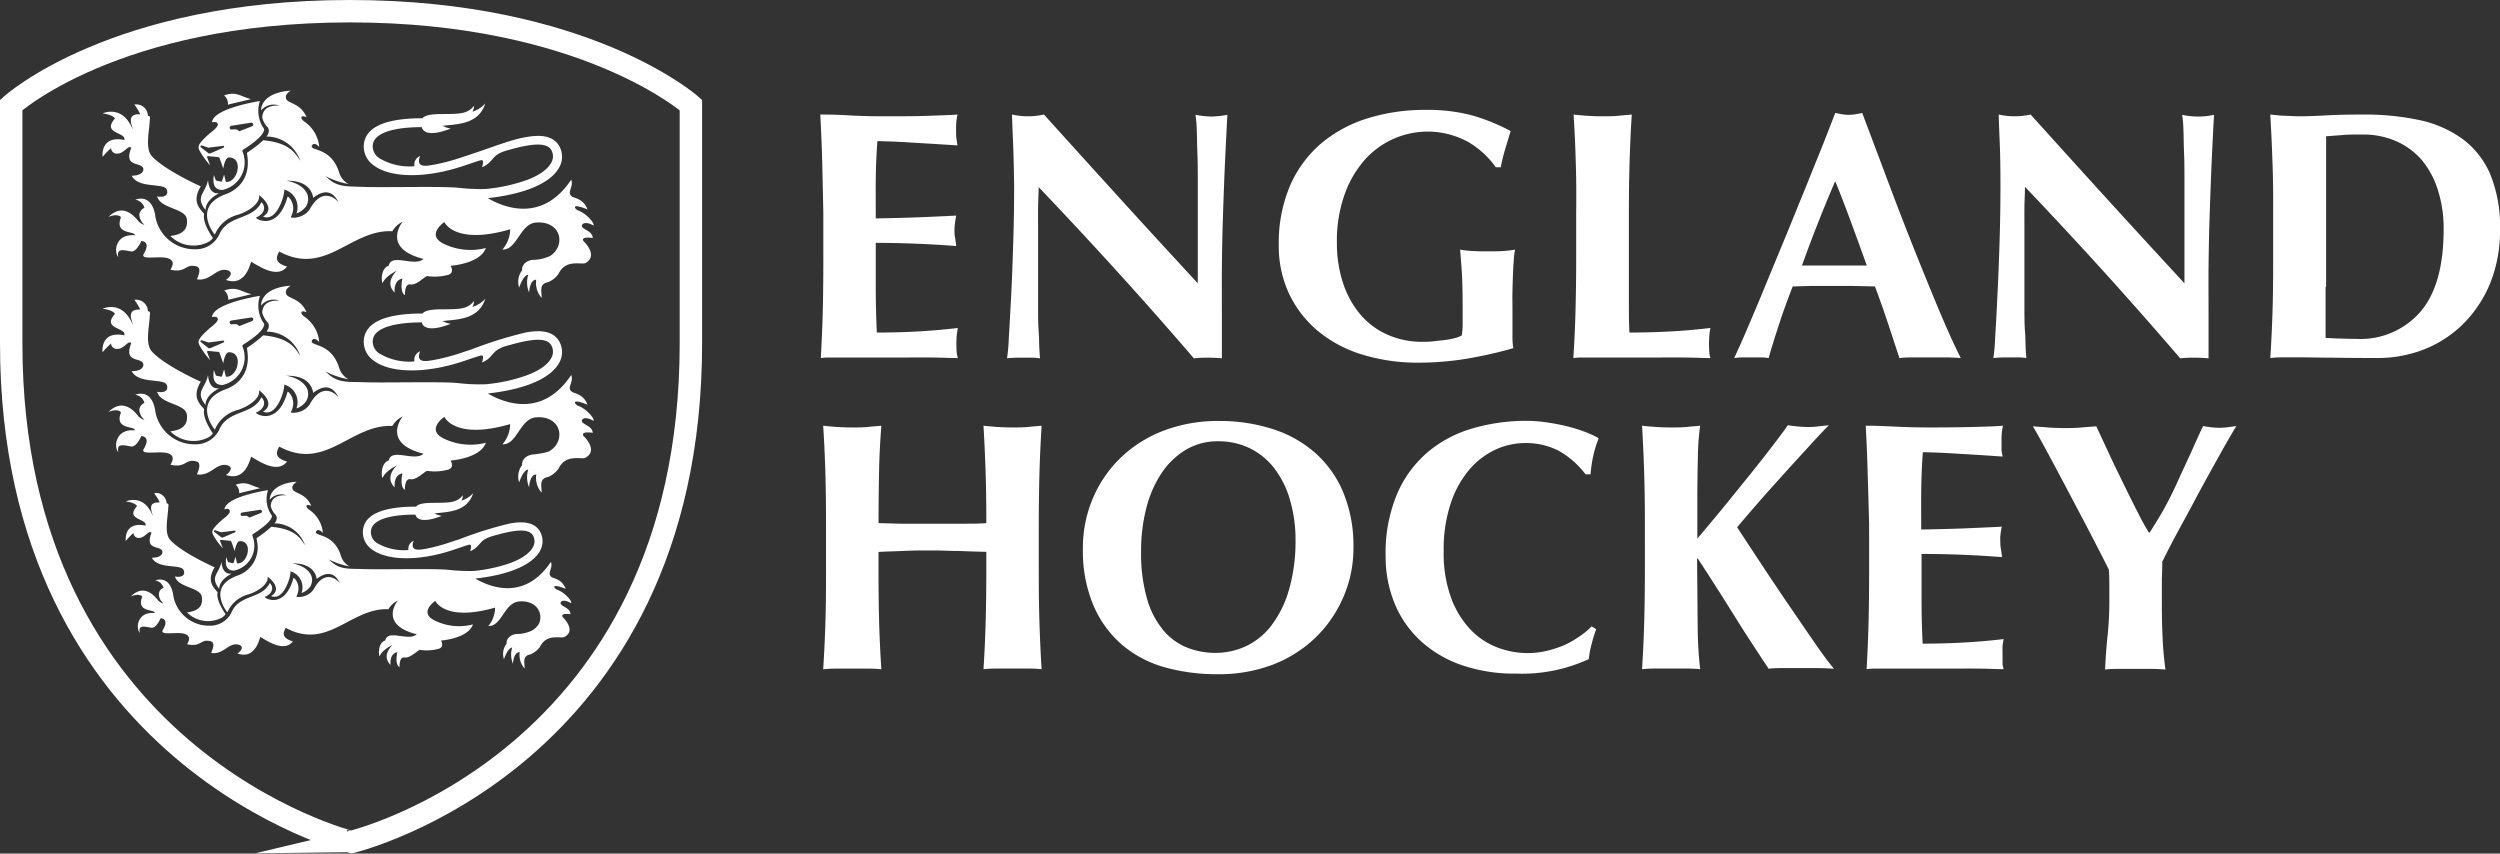
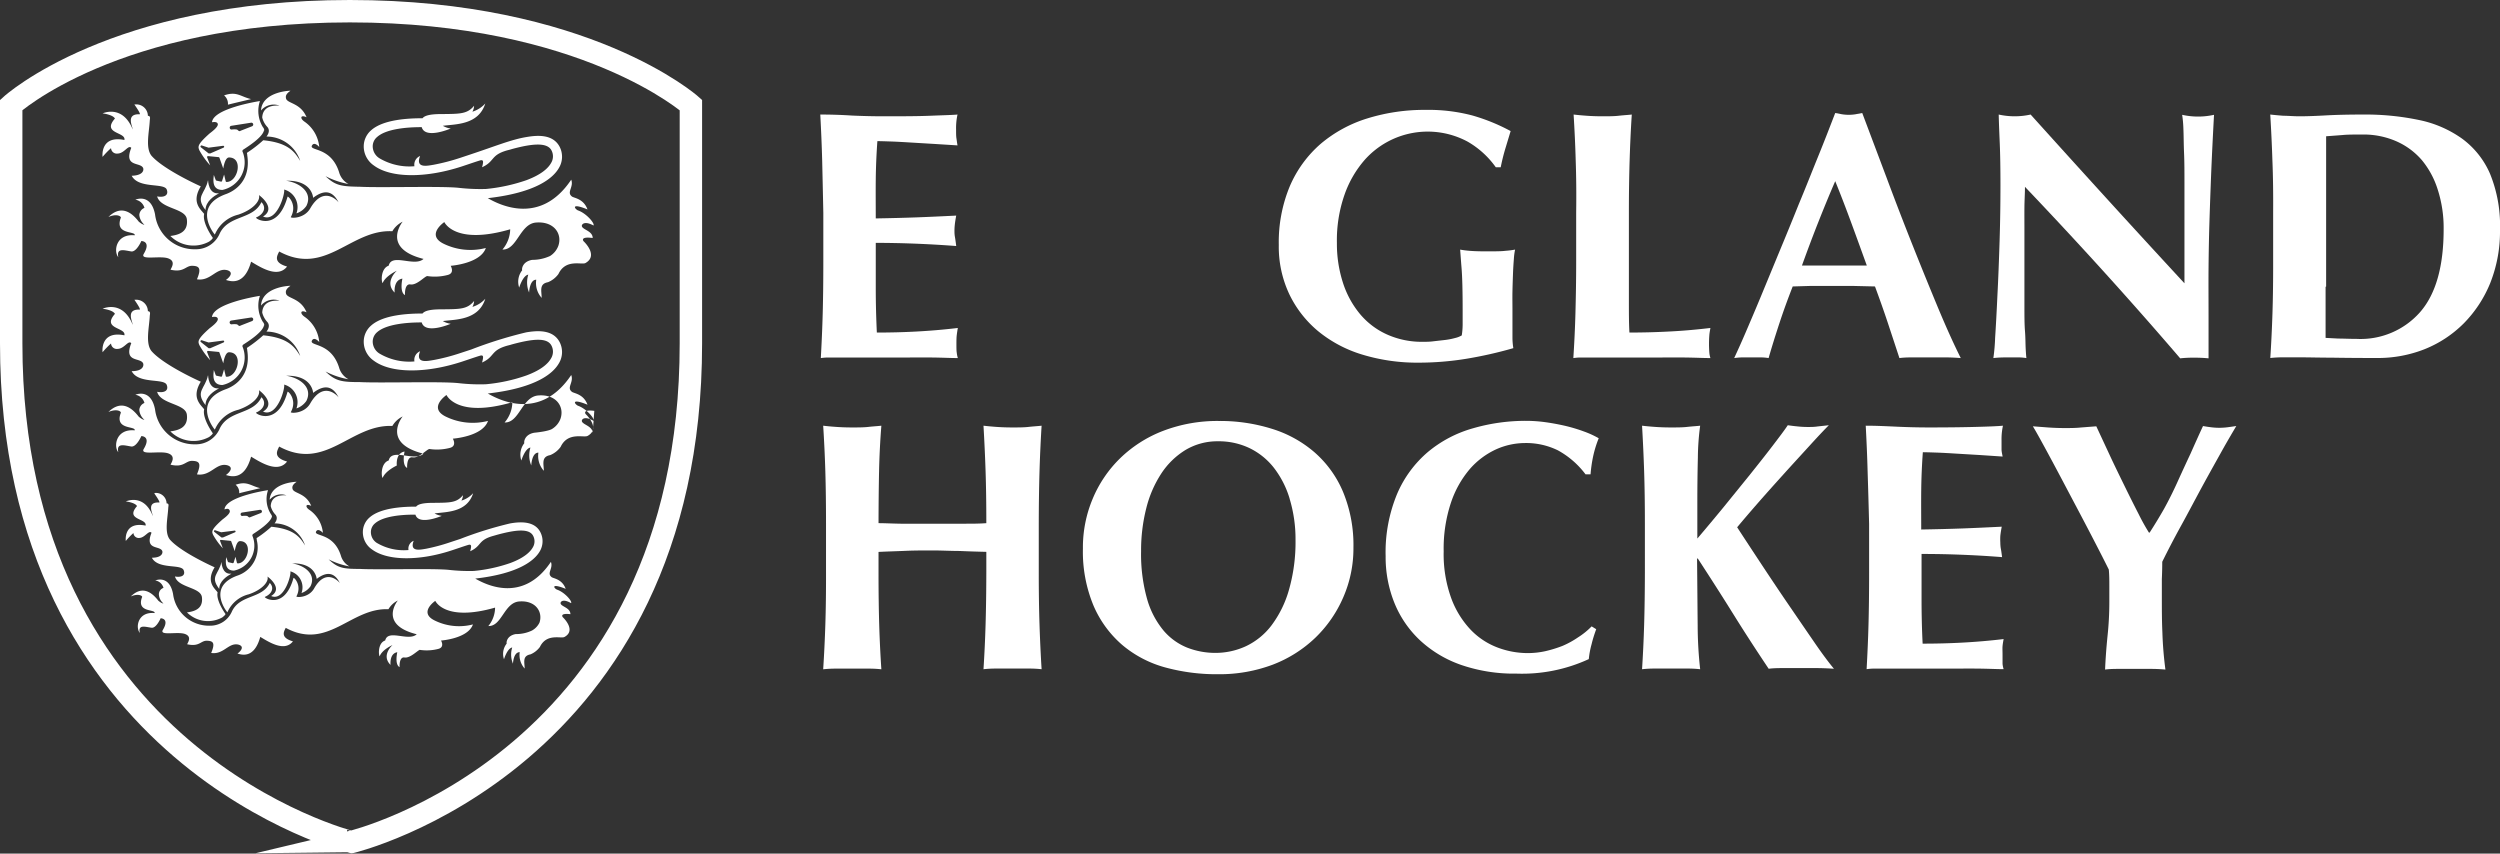
<svg xmlns="http://www.w3.org/2000/svg" viewBox="0 0 370.39 126.47">
  <rect x="0" y="0" width="370.39" height="126.47" fill="#333333" stroke="none" />
  <defs>
    <style>.cls-1{isolation:isolate;}.cls-2{fill:#fff;}.cls-3,.cls-4{fill:none;}.cls-3{stroke:#fff;stroke-miterlimit:24;stroke-width:3.32px;}.cls-4{mix-blend-mode:multiply;}</style>
  </defs>
  <g class="cls-1">
    <g id="Layer_1" data-name="Layer 1">
      <path class="cls-2" d="M243,375.35c-.06-2.26-.16-4.53-.28-6.8q2.37,0,4.68.15c1.54.07,3.1.11,4.67.11,2.59,0,4.9,0,6.91-.08s3.37-.11,4.07-.18a9.34,9.34,0,0,0-.21,2.2c0,.56,0,1,.05,1.31s.09.67.16,1.06l-3.34-.21-3.51-.21c-1.14-.07-2.17-.13-3.08-.16s-1.56-.05-1.94-.05c-.14,1.92-.22,3.83-.24,5.72s0,3.8,0,5.73q3.41-.06,6.17-.16c1.84-.07,3.75-.16,5.75-.26-.11.59-.18,1.05-.21,1.36a8.07,8.07,0,0,0-.05,1,4.4,4.4,0,0,0,.08.87c.05.29.11.72.18,1.28q-6-.46-11.92-.47,0,1.68,0,3.36t0,3.36c0,2.28.06,4.47.16,6.57,2,0,4-.05,6-.16s4-.28,6-.52c-.07.38-.12.73-.16,1.05s-.05.75-.05,1.31,0,1,.05,1.31a4.2,4.2,0,0,0,.16.79c-1,0-2.11-.06-3.49-.08s-3.29,0-5.7,0h-8.33c-.79,0-1.38,0-1.78,0s-.75.05-1,.08c.12-2.17.22-4.38.28-6.64s.09-4.84.09-7.75V383.1Q243.08,378.74,243,375.35Z" transform="translate(-121.19 -351.58)" />
-       <path class="cls-2" d="M271.29,372.91c-.07-1.65-.13-3.1-.16-4.36a10.89,10.89,0,0,0,4.73,0q5.72,6.34,11.32,12.5t11.47,12.5v-9.67c0-1.71,0-3.4,0-5.07s0-3.19-.06-4.59-.05-2.61-.1-3.63a19.39,19.39,0,0,0-.18-2,14.43,14.43,0,0,0,2.36.26,14.66,14.66,0,0,0,2.36-.26q-.25,4.77-.42,8.64c-.1,2.57-.19,5-.26,7.27s-.11,4.53-.13,6.75,0,4.6,0,7.12v6.3c-.7-.07-1.42-.1-2.15-.1a17.79,17.79,0,0,0-2,.1q-10.82-12.6-23-25.37c0,1-.07,2-.08,3.05s0,2.05,0,3.1v6.09c0,2.1,0,3.89,0,5.36s0,2.71.08,3.73.07,1.84.1,2.49.07,1.17.11,1.55a7.64,7.64,0,0,0-1.26-.1h-1.21c-.81,0-1.61,0-2.42.1a27.9,27.9,0,0,0,.26-3c.11-1.72.22-3.81.35-6.28s.22-5.15.31-8,.13-5.66.13-8.32Q271.39,375.37,271.29,372.91Z" transform="translate(-121.19 -351.58)" />
      <path class="cls-2" d="M338.62,372.56a12.5,12.5,0,0,0-15.2,2.66,15.7,15.7,0,0,0-3,5.12,20.47,20.47,0,0,0-1.16,7.22,18.8,18.8,0,0,0,.87,5.83,13.85,13.85,0,0,0,2.5,4.65,11.19,11.19,0,0,0,4,3.07,12.57,12.57,0,0,0,5.41,1.11c.45,0,1,0,1.55-.08l1.68-.19a10.09,10.09,0,0,0,1.49-.29,3.44,3.44,0,0,0,1-.39,10.79,10.79,0,0,0,.13-1.58q0-.94,0-2.1c0-2.83-.05-4.93-.16-6.27s-.17-2.27-.21-2.76a13.32,13.32,0,0,0,1.4.18c.57.05,1.4.08,2.49.08,1.26,0,2.2,0,2.81-.08a13.25,13.25,0,0,0,1.44-.18,9.22,9.22,0,0,0-.18,1.36c-.05.63-.1,1.36-.13,2.18s-.06,1.7-.08,2.63,0,1.81,0,2.65v1.74c0,.87,0,1.69,0,2.44a9.65,9.65,0,0,0,.13,1.6,60.63,60.63,0,0,1-7,1.58,44.07,44.07,0,0,1-7,.57,27.9,27.9,0,0,1-8.33-1.18,18.94,18.94,0,0,1-6.56-3.46,16.22,16.22,0,0,1-4.31-5.52,16.5,16.5,0,0,1-1.55-7.27,21.58,21.58,0,0,1,1.65-8.75,17.35,17.35,0,0,1,4.57-6.25,19.66,19.66,0,0,1,6.91-3.76,28.47,28.47,0,0,1,8.62-1.26,25.49,25.49,0,0,1,6.9.82A28.09,28.09,0,0,1,345,371l-.81,2.68c-.26.88-.48,1.77-.66,2.68h-.73A13.14,13.14,0,0,0,338.62,372.56Z" transform="translate(-121.19 -351.58)" />
      <path class="cls-2" d="M354.64,375.35c-.06-2.26-.17-4.53-.31-6.8.6.07,1.24.13,1.94.18s1.49.08,2.37.08,1.66,0,2.36-.08,1.35-.11,1.95-.18c-.15,2.27-.25,4.54-.32,6.8s-.11,4.84-.11,7.75v7.14c0,2,0,3.92,0,5.78s0,3.46.08,4.83q3,0,6-.16c2-.1,4-.28,6-.52-.07.38-.13.73-.16,1.05a17.19,17.19,0,0,0,0,2.62,3.53,3.53,0,0,0,.16.79c-1,0-2.11-.06-3.49-.08s-3.29,0-5.7,0h-8.33c-.79,0-1.38,0-1.79,0s-.74.05-1,.08c.14-2.17.25-4.38.31-6.64s.11-4.84.11-7.75V383.1C354.75,380.19,354.72,377.61,354.64,375.35Z" transform="translate(-121.19 -351.58)" />
      <path class="cls-2" d="M411.69,404.63c-.84-.07-1.64-.1-2.39-.1h-4.47c-.75,0-1.49,0-2.23.1-.56-1.71-1.14-3.47-1.73-5.25s-1.23-3.57-1.89-5.36l-3.36-.08c-1.12,0-2.24,0-3.37,0-.91,0-1.82,0-2.73,0l-2.73.08c-.7,1.79-1.35,3.57-1.94,5.36s-1.14,3.54-1.63,5.25a7.46,7.46,0,0,0-1.23-.1h-2.5a9.71,9.71,0,0,0-1.37.1c.42-.91,1-2.17,1.69-3.78s1.47-3.43,2.31-5.46l2.7-6.54q1.46-3.5,2.89-7.07c1-2.38,1.91-4.72,2.84-7s1.77-4.46,2.54-6.46l1,.19a6.29,6.29,0,0,0,2,0l1-.19,3.6,9.56q1.9,5.1,3.85,10t3.79,9.32Q410.16,401.58,411.69,404.63Zm-18.6-26.21c-.91,2.1-1.76,4.18-2.57,6.23s-1.59,4.14-2.36,6.27h9.61c-.77-2.13-1.53-4.23-2.28-6.27S393.94,380.52,393.09,378.42Z" transform="translate(-121.19 -351.58)" />
      <path class="cls-2" d="M417.47,372.91c-.07-1.65-.13-3.1-.16-4.36a10.89,10.89,0,0,0,4.73,0q5.71,6.34,11.32,12.5t11.47,12.5v-9.67c0-1.71,0-3.4,0-5.07s0-3.19-.06-4.59-.05-2.61-.1-3.63a16.92,16.92,0,0,0-.18-2,10.84,10.84,0,0,0,4.72,0q-.26,4.77-.42,8.64c-.1,2.57-.19,5-.26,7.27s-.11,4.53-.13,6.75,0,4.6,0,7.12v6.3c-.7-.07-1.42-.1-2.15-.1a17.9,17.9,0,0,0-2.05.1Q433.34,392,421.2,379.26c0,1-.07,2-.08,3.05s0,2.05,0,3.1v6.09c0,2.1,0,3.89,0,5.36s0,2.71.08,3.73.07,1.84.1,2.49.07,1.17.11,1.55a7.64,7.64,0,0,0-1.26-.1h-1.21c-.81,0-1.61,0-2.42.1a27.9,27.9,0,0,0,.26-3q.17-2.58.34-6.28c.13-2.47.23-5.15.32-8s.13-5.66.13-8.32Q417.57,375.37,417.47,372.91Z" transform="translate(-121.19 -351.58)" />
      <path class="cls-2" d="M457.86,375.35q-.11-3.39-.32-6.8.9.1,1.95.18c.7,0,1.49.08,2.36.08,1.16,0,2.45-.05,3.89-.13s3.31-.13,5.62-.13a38.56,38.56,0,0,1,8.22.81,16.74,16.74,0,0,1,6.38,2.76,12.7,12.7,0,0,1,4.15,5.22,20.32,20.32,0,0,1,1.47,8.28,20.67,20.67,0,0,1-1.44,7.88,18.29,18.29,0,0,1-3.94,6,17.22,17.22,0,0,1-5.78,3.81,18.83,18.83,0,0,1-7,1.31q-3.95,0-6.73-.05c-1.85,0-3.46-.05-4.83-.05h-2.36a16.93,16.93,0,0,0-1.95.1q.21-3.25.32-6.64t.1-7.75V383.1Q458,378.74,457.86,375.35Zm7.88,18.72v3.16c0,1,0,1.94,0,2.78s0,1.38,0,1.63l1.89.1c.74,0,1.65.05,2.73.05a11.75,11.75,0,0,0,9.41-4q3.46-4,3.46-12.24a18.47,18.47,0,0,0-.86-5.83A12.85,12.85,0,0,0,480,375.3a10.64,10.64,0,0,0-3.78-2.79,12.1,12.1,0,0,0-4.94-1c-1.26,0-2.28,0-3.07.08l-2.39.18c0,.25,0,.79,0,1.63s0,1.79,0,2.84v17.8Z" transform="translate(-121.19 -351.58)" />
      <path class="cls-2" d="M263.35,433.21c-1.33,0-2.66-.08-4-.08s-2.66,0-4,.06-2.66.09-4,.16v3q0,4.37.1,7.75t.32,6.64a16.75,16.75,0,0,0-1.94-.1h-4.73a16.93,16.93,0,0,0-1.95.1q.21-3.25.32-6.64t.1-7.75V429.2q0-4.36-.1-7.75t-.32-6.8q.9.11,1.95.18c.7.05,1.49.08,2.36.08s1.66,0,2.37-.08,1.34-.11,1.94-.18q-.27,3.41-.34,6.75t-.08,7.69c.91,0,2,.06,3.28.08s2.86,0,4.76,0,3.43,0,4.62,0,2.29,0,3.31-.08q0-4.36-.11-7.69t-.31-6.75c.59.07,1.24.13,1.94.18s1.49.08,2.36.08,1.67,0,2.37-.08,1.35-.11,1.94-.18q-.21,3.41-.31,6.8t-.11,7.75v7.14q0,4.37.11,7.75t.31,6.64a16.63,16.63,0,0,0-1.94-.1h-4.73a16.63,16.63,0,0,0-1.94.1q.21-3.25.31-6.64t.11-7.75v-3C266,433.31,264.69,433.27,263.35,433.21Z" transform="translate(-121.19 -351.58)" />
      <path class="cls-2" d="M283.08,425.47a18.13,18.13,0,0,1,4.07-6,18.78,18.78,0,0,1,6.35-4.05,22.5,22.5,0,0,1,8.3-1.47,25.64,25.64,0,0,1,7.83,1.16,17.56,17.56,0,0,1,6.3,3.47,16,16,0,0,1,4.23,5.85,20.58,20.58,0,0,1,1.55,8.27,18.11,18.11,0,0,1-1.5,7.36,18.51,18.51,0,0,1-4.14,6,18.85,18.85,0,0,1-6.33,4,22.46,22.46,0,0,1-8.09,1.41,28.83,28.83,0,0,1-7.8-1,16.66,16.66,0,0,1-6.36-3.31,16,16,0,0,1-4.28-5.83,20.77,20.77,0,0,1-1.58-8.48A18.58,18.58,0,0,1,283.08,425.47Zm29.18,0a14,14,0,0,0-2.34-4.59,10.25,10.25,0,0,0-3.63-2.92,10.55,10.55,0,0,0-4.64-1,9.18,9.18,0,0,0-4.81,1.28,11.43,11.43,0,0,0-3.6,3.5,16.77,16.77,0,0,0-2.23,5.17,25.3,25.3,0,0,0-.76,6.33,24.45,24.45,0,0,0,.89,7.09,12.74,12.74,0,0,0,2.42,4.65,9,9,0,0,0,3.52,2.55,11.43,11.43,0,0,0,4.2.78,10.74,10.74,0,0,0,4.52-1,10.25,10.25,0,0,0,3.75-3.05,16,16,0,0,0,2.58-5.2,25.72,25.72,0,0,0,1-7.46A20.68,20.68,0,0,0,312.26,425.49Z" transform="translate(-121.19 -351.58)" />
      <path class="cls-2" d="M357,447a12.84,12.84,0,0,0-.42,2.23,23.6,23.6,0,0,1-10.72,2.15,24.12,24.12,0,0,1-8.17-1.28,17.26,17.26,0,0,1-6.09-3.63,15.61,15.61,0,0,1-3.81-5.54,18.19,18.19,0,0,1-1.31-6.93,22.57,22.57,0,0,1,1.71-9.27,16.81,16.81,0,0,1,4.57-6.2,18.06,18.06,0,0,1,6.64-3.49,28,28,0,0,1,7.93-1.11,21.26,21.26,0,0,1,2.89.21c1,.14,2,.33,2.94.55a23.83,23.83,0,0,1,2.71.82,13.61,13.61,0,0,1,2.18,1,16.18,16.18,0,0,0-.82,2.65,20.42,20.42,0,0,0-.39,2.7h-.74A12.8,12.8,0,0,0,352,418.3a10.68,10.68,0,0,0-4.94-1.08,10.52,10.52,0,0,0-4.23.94,11.58,11.58,0,0,0-3.86,2.89,15,15,0,0,0-2.81,5,21.48,21.48,0,0,0-1.08,7.22,19.14,19.14,0,0,0,1.11,6.91,13.6,13.6,0,0,0,2.86,4.67,10.8,10.8,0,0,0,4,2.66,12.68,12.68,0,0,0,4.49.83,12.19,12.19,0,0,0,2.58-.28,18.13,18.13,0,0,0,2.57-.79A13.21,13.21,0,0,0,355,446a11,11,0,0,0,2-1.62l.68.42C357.41,445.53,357.17,446.28,357,447Z" transform="translate(-121.19 -351.58)" />
      <path class="cls-2" d="M372.71,444.22a59.81,59.81,0,0,0,.37,6.51,16.63,16.63,0,0,0-1.94-.1h-4.73a16.63,16.63,0,0,0-1.94.1q.21-3.25.31-6.64t.11-7.75V429.2q0-4.36-.11-7.75t-.31-6.8c.59.07,1.24.13,1.94.18s1.49.08,2.36.08,1.67,0,2.37-.08,1.35-.11,1.94-.18a37.26,37.26,0,0,0-.34,4.72q-.08,3.15-.08,7v5q1.79-2.1,3.84-4.59l3.94-4.86c1.26-1.58,2.39-3,3.41-4.34s1.75-2.3,2.21-3q.74.11,1.47.18a14.48,14.48,0,0,0,1.47.08c.49,0,1,0,1.49-.08l1.66-.18c-.6.59-1.51,1.55-2.73,2.89s-2.53,2.76-3.92,4.3-2.7,3-4,4.49-2.24,2.6-2.94,3.44q1.68,2.58,3.73,5.68c1.36,2.06,2.72,4.09,4.07,6.06s2.6,3.8,3.75,5.47,2.09,2.91,2.79,3.75c-1-.07-1.93-.1-2.73-.1h-4.65c-.76,0-1.52,0-2.29.1-1.78-2.66-3.54-5.36-5.25-8.11s-3.47-5.49-5.25-8.22h-.11C372.66,438.21,372.68,441.49,372.71,444.22Z" transform="translate(-121.19 -351.58)" />
      <path class="cls-2" d="M397.89,421.45c-.06-2.26-.16-4.53-.28-6.8,1.58,0,3.13.08,4.68.15s3.09.11,4.67.11q3.89,0,6.91-.08c2-.05,3.37-.11,4.07-.18a9.34,9.34,0,0,0-.21,2.2c0,.56,0,1,0,1.31s.09.67.16,1.06L414.6,419l-3.52-.21c-1.13-.07-2.16-.13-3.07-.16s-1.56-.05-1.94-.05c-.14,1.92-.22,3.83-.24,5.72s0,3.8,0,5.73q3.42-.06,6.18-.16c1.84-.07,3.75-.16,5.75-.26-.11.59-.18,1.05-.21,1.36a8.07,8.07,0,0,0,0,1,5.27,5.27,0,0,0,.07.87c.06.29.12.72.19,1.28q-6-.47-11.93-.47c0,1.12,0,2.24,0,3.36s0,2.24,0,3.36q0,3.42.16,6.57c2,0,4-.05,6-.16s4-.28,6-.52c-.07.38-.13.73-.16,1.05s0,.75,0,1.31,0,1,0,1.31a3.53,3.53,0,0,0,.16.79c-.95,0-2.11-.06-3.49-.08s-3.29,0-5.7,0h-8.33c-.79,0-1.38,0-1.78,0s-.75.05-1,.08c.12-2.17.22-4.38.28-6.64s.09-4.84.09-7.75V429.2Q398,424.84,397.89,421.45Z" transform="translate(-121.19 -351.58)" />
      <path class="cls-2" d="M441.79,427q1.05-1.9,2-4t1.95-4.23c.63-1.42,1.24-2.78,1.84-4.07.38.07.77.13,1.18.18a9.9,9.9,0,0,0,1.23.08,10.19,10.19,0,0,0,1.24-.08l1.28-.18c-.59,1-1.34,2.26-2.23,3.86s-1.85,3.31-2.86,5.17-2,3.76-3.07,5.7-2,3.74-2.81,5.38q0,1.26-.06,2.55c0,.86,0,1.73,0,2.6,0,1.79,0,3.56.08,5.31a54.92,54.92,0,0,0,.45,5.51c-.74-.07-1.48-.1-2.24-.1H435.3c-.75,0-1.5,0-2.23.1.07-1.61.19-3.25.36-4.94a47.28,47.28,0,0,0,.27-5c0-.8,0-1.62,0-2.44s0-1.64-.08-2.44c-.87-1.75-1.88-3.71-3-5.86s-2.24-4.25-3.31-6.28-2.05-3.87-2.94-5.51-1.55-2.84-2-3.57l2.36.18c.77.05,1.56.08,2.37.08s1.58,0,2.34-.08l2.33-.18c.6,1.29,1.27,2.73,2,4.3s1.49,3.12,2.23,4.63,1.42,2.87,2.05,4.09a31.2,31.2,0,0,0,1.52,2.73h.1C440.38,429.39,441.08,428.24,441.79,427Z" transform="translate(-121.19 -351.58)" />
      <g id="Badge">
        <path id="White_bg_shield" class="cls-3" d="M122.85,402.46V367.14s15.26-13.9,50.17-13.9,50.53,13.9,50.53,13.9v35.32c0,61.93-50.35,73.88-50.35,73.88S122.85,463.81,122.85,402.46Z" transform="translate(-121.19 -351.58)" />
        <g id="Lions">
          <path class="cls-2" d="M154.38,365.71a1.61,1.61,0,0,1,.58,1.38c.44-.12,2.92-.7,3.44-.83-1.53-.33-2.12-1.21-4-.55" transform="translate(-121.19 -351.58)" />
          <path class="cls-2" d="M160.3,370.89c-.19,1-2.31,2.37-3.06,2.85a.26.26,0,0,0-.09.37,4.18,4.18,0,0,1-3,5.61c-1.65,0-1.33-1.63-1.28-2.22l.28.75a.18.18,0,0,0,.1.09l.68.15a.14.14,0,0,0,.16-.1l.3-.95.24,1a.13.13,0,0,0,.13.1c1.68,0,2.53-3.62.36-3.63-.6,0-.83,1.49-.85,1.64l-.57-1.6a.16.16,0,0,0-.12-.09l-1.55-.15a.14.14,0,0,0-.15.19l.45,1.18a11.33,11.33,0,0,1-1.6-2.23c-.23-.55-.32-.85,1.46-2.45.16-.15,1.42-1,1.26-1.48-.11-.36-.7-.25-.85-.23.18-2,6.52-3.05,7.1-3.14a4.62,4.62,0,0,0,.44,3.87.74.74,0,0,1,.2.49m-3.55.06,1.74-.68a.28.28,0,0,0,.17-.33.28.28,0,0,0-.32-.2l-2.93.46a.27.27,0,0,0-.22.32.27.27,0,0,0,.31.23,2.72,2.72,0,0,1,.74,0c.19.07.27.31.51.22m-4.47,3.33,2-.87a.15.15,0,0,0,.08-.17.15.15,0,0,0-.16-.1l-2.15.28-1-.33a.15.15,0,0,0-.17.07.16.16,0,0,0,0,.18l1.17.92a.16.16,0,0,0,.15,0" transform="translate(-121.19 -351.58)" />
          <path class="cls-2" d="M141.15,367.06a1.72,1.72,0,0,1,1.95,1.68c.46,0,.29.48.28.71-.09,1.73-.67,4.05.26,5.21,1.59,1.81,5.9,3.9,7.3,4.53-1.45,2.36,0,3.43.5,4.08-.32,1.35,1.28,3.55,1.28,3.55s0,.16-.54.55a4.84,4.84,0,0,1-5.75-.83c1.17-.15,2.66-.53,2.45-2.43-.14-1.71-3.88-1.54-4.41-3.43,1.1.2,1.73-.2,1.43-1-.36-1.06-4.17-.09-5.2-2.06,1.7-.05,1.81-.83,1.7-1.14-.4-.94-2.92-.07-1.76-3-.46-.48-1,.81-2,.85a.86.86,0,0,1-1-.8,11.89,11.89,0,0,0-1.25,1.29c0,.13-.47-3.25,3.23-2.5.27-1.21-3.4-.89-1.4-3.18-.33-.59-1.83-.76-1.83-.76s2.94-1.38,4.46,2.37c0-.4-1.07-2.31,1-2.24.35.09-.76-1.46-.76-1.46" transform="translate(-121.19 -351.58)" />
          <path class="cls-2" d="M152,378.31c-.41,2-1.95,2.35-.36,4.39,0-1.29,1.28-2.1,2-2.49-1.58.21-1.62-1.9-1.62-1.9" transform="translate(-121.19 -351.58)" />
          <path class="cls-2" d="M209,386.84c0-1.08-1.59-1.23-1.61-1.8,0-.25.42-.76,1.73-.05.22-.3-1.06-1.82-2.31-2.24-.56-.28-1-1.14,1.42-.14-.6-1.66-2.09-1.68-2.33-1.94-.79-.62.33-1.39-.08-2.47-4.63,6.93-10.82,3.62-12.36,2.74,7.32-.83,9.73-3.08,10.52-4.45a3.22,3.22,0,0,0,.11-3.19c-1-1.86-3.28-1.7-4.94-1.41-2.22.37-4.52,1.33-8.14,2.53l-1.71.57a30.28,30.28,0,0,1-3.87,1c-.88.14-2.74.6-2-1.3a1.39,1.39,0,0,0-.84,1.52,8.74,8.74,0,0,1-5.18-1.18,2.1,2.1,0,0,1-1-1.79,1.8,1.8,0,0,1,.66-1.37c1.36-1.21,4.46-1.46,6.6-1.45.52,1.84,4.3.2,4.3.2a3.11,3.11,0,0,1-1.17-.4c1.81-.26,5.28-.08,6.29-3.31a4.33,4.33,0,0,1-1.91,1.22,2,2,0,0,0,.25-.88c-1,1.21-2,1.21-4.86,1.23-1.76,0-2.49.25-2.78.62-2.13,0-5.8.18-7.6,1.77a3.16,3.16,0,0,0-1.11,2.33,3.42,3.42,0,0,0,1.49,2.89c2.52,1.88,7.68,1.92,13.13.12.58-.19,2-.68,2.57-.85s.58.13.34,1c1.94-.88,1.2-1.82,3.82-2.53.25-.06.44-.11.58-.16,3.13-.85,5.25-1,5.88.18a1.89,1.89,0,0,1-.08,1.92c-.38.67-1.33,1.65-3.64,2.51a25.74,25.74,0,0,1-6,1.3,29,29,0,0,1-4-.17c-2.49-.28-11.65,0-14.64-.16h0c-2.79-.05-3.64-.16-5.11-1.57a12,12,0,0,0,3.4,1.16,2.84,2.84,0,0,1-1.4-1.77c-1.22-3.81-4.51-3.08-4-3.95.36-.61,1.07.24,1.07.24a5.15,5.15,0,0,0-2.18-3.75c-.71-.48-.63-1.08.3-.66-.91-2.2-2.94-2-3.05-2.83-.13-.53.38-.88.67-1.1-.46,0-4.21.26-4.37,2.93a2.45,2.45,0,0,1,2.71-.73c.22.08-2.42-.44-2.53,1.77a3.09,3.09,0,0,0,.75,1.39c.22.24.43.72-.12,1.43a5.26,5.26,0,0,1,5,3.61c-.82-1.32-1.72-2.69-5.48-3.06a18,18,0,0,1-2.37,1.83c-.09.11,0,.15,0,.38.59,3.82-1.89,5.31-3.14,5.76-5,1.79-1.85,5.83-1.66,6a5.06,5.06,0,0,1,3.48-2.95c2.11-.71,3.3-2,3.06-2.9,0,0,2.68,1.92.6,3.18,2.07.92,3.28-3.37,3.13-4a2.7,2.7,0,0,1,1.82,3.53,2.86,2.86,0,0,0,1.47-1.1c1-2-1-3.45-3-3.73,3.89-.11,4,2.53,4,2.53,1.83-1.4,3-.88,3.79.71,0-.08-2.17-2.72-4.22.86-.9,1.57-3,1.47-2.87,1.27,1-1.8-.43-3.18-.49-3-1.48,5.32-4.94,3.19-4.65,3.07,1.16-.49,1.55-1.5.78-2.27-1.25,2.64-4.83,1.86-6.17,4.63a3.82,3.82,0,0,1-3.59,2.35,5.88,5.88,0,0,1-6-5.18c-.63-3.2-2.92-2.16-2.92-2.16a1.65,1.65,0,0,1,1.35,1.21,1.2,1.2,0,0,0-.76,1.05,2.14,2.14,0,0,0,.75,1.44s-.2.07-.83-.45c-1.34-1.75-2.86-2.3-4.5-.69,1.28-.56,2-.07,1.82.17-.9,2.51,2.24,1.86,2.08,2.54-2.82-.26-3.15,2.42-2.43,3.24-.32-1.44.93-1,1.9-.85.79.13,1.51-1.54,1.51-1.54s1.5,0,.36,1.9c-.6,1,2.41.23,3.62.67s.43,1.43.35,1.68c2,.46,2.21-.61,3.23-.58s1.37.36.68,2c2.06.33,2.85-1.8,4.52-1.34.92.3.38,1-.23,1.44.61.17,2.73.94,3.73-2.71,1.24.72,3.93,2.55,5.33.72-2.22-.63-1.38-1.72-1.17-2.23,6.91,3.74,10.58-3.32,16.77-3a3.61,3.61,0,0,1,1.53-1.42s-3.24,3.94,3.09,5.52c-1.34,1.24-4.72-.91-5.16,1-1.19.41-1.12,2.34-.9,2.59.4-1.06,2.1-1.84,2.1-1.84s-1.91,1.68-.32,3.24c0,0-.22-1.85,1.15-2.07,0,0-.46,2,.38,2.44,0,0-.11-1.73.81-1.58s2.07-1.16,2.48-1.24a7.56,7.56,0,0,0,3.07-.17c1.05-.29.41-1.35.41-1.35s4.41-.31,5.21-2.64a9.07,9.07,0,0,1-6.3-.65c-2.6-1.32.15-3.19.15-3.19s1.53,3.47,9.76,1.07a4.75,4.75,0,0,1-1.15,3c2.19.09,2.57-3.83,5-4,2.66-.2,3.89,1.69,3.28,3.45a3,3,0,0,1-1.23,1.51,6.29,6.29,0,0,1-2.64.57c-1.4.24-1.57,1.28-1.49,1.55a2.73,2.73,0,0,0-.44,2.56s.54-1.8,1.35-1.92a3.86,3.86,0,0,0,.12,2.65s.06-1.9,1.06-1.9a3.28,3.28,0,0,0,.8,2.69c0-1-.42-2.07.94-2.32a3.6,3.6,0,0,0,1.55-1.22c1.07-2.28,3.45-1.31,4-1.62,2-1.13-.28-3.23-.28-3.23s-.6-.72,1.27-.49" transform="translate(-121.19 -351.58)" />
-           <path class="cls-2" d="M154.38,394.6A1.64,1.64,0,0,1,155,396c.44-.12,2.92-.7,3.44-.84-1.53-.33-2.12-1.2-4-.55" transform="translate(-121.19 -351.58)" />
          <path class="cls-2" d="M160.3,399.79c-.19,1-2.31,2.36-3.06,2.84a.28.28,0,0,0-.09.38,4.18,4.18,0,0,1-3,5.61c-1.65,0-1.33-1.63-1.28-2.22l.28.75a.18.18,0,0,0,.1.09l.68.15a.14.14,0,0,0,.16-.1l.3-1,.24,1a.13.13,0,0,0,.13.11c1.68,0,2.53-3.62.36-3.63-.6,0-.83,1.49-.85,1.64l-.57-1.6a.14.14,0,0,0-.12-.09l-1.55-.15a.14.14,0,0,0-.15.19l.45,1.18a11.33,11.33,0,0,1-1.6-2.23c-.23-.55-.32-.85,1.46-2.45.16-.15,1.42-1,1.26-1.49-.11-.36-.7-.24-.85-.22.18-2,6.52-3.05,7.1-3.14a4.62,4.62,0,0,0,.44,3.87.72.72,0,0,1,.2.49m-3.55.06,1.74-.68a.28.28,0,0,0,.17-.33.28.28,0,0,0-.32-.2l-2.93.45a.28.28,0,0,0,.09.56,2.72,2.72,0,0,1,.74,0c.19.06.27.31.51.22m-4.47,3.33,2-.87a.15.15,0,0,0,.08-.17.14.14,0,0,0-.16-.1l-2.15.28-1-.33a.16.16,0,0,0-.17.06.15.15,0,0,0,0,.18l1.17.93a.16.16,0,0,0,.15,0" transform="translate(-121.19 -351.58)" />
          <path class="cls-2" d="M141.15,396a1.73,1.73,0,0,1,1.95,1.69c.46,0,.29.47.28.7-.09,1.74-.67,4.06.26,5.21,1.59,1.82,5.9,3.91,7.3,4.53-1.45,2.37,0,3.43.5,4.09-.32,1.34,1.28,3.55,1.28,3.55s0,.15-.54.55a4.84,4.84,0,0,1-5.75-.83c1.17-.15,2.66-.54,2.45-2.43-.14-1.71-3.88-1.54-4.41-3.43,1.1.2,1.73-.2,1.43-1-.36-1.07-4.17-.09-5.2-2.06,1.7,0,1.81-.83,1.7-1.15-.4-.93-2.92-.06-1.76-3-.46-.48-1,.81-2,.85a.86.86,0,0,1-1-.8,11.89,11.89,0,0,0-1.25,1.29c0,.13-.47-3.25,3.23-2.5.27-1.21-3.4-.89-1.4-3.18-.33-.6-1.83-.76-1.83-.76s2.94-1.39,4.46,2.37c0-.41-1.07-2.31,1-2.24.35.09-.76-1.47-.76-1.47" transform="translate(-121.19 -351.58)" />
          <path class="cls-2" d="M152,407.2c-.41,2-1.95,2.35-.36,4.4,0-1.29,1.28-2.1,2-2.49-1.58.21-1.62-1.91-1.62-1.91" transform="translate(-121.19 -351.58)" />
-           <path class="cls-2" d="M209,415.74c0-1.08-1.59-1.24-1.61-1.81,0-.24.42-.75,1.73,0,.22-.3-1.06-1.82-2.31-2.24-.56-.29-1-1.14,1.42-.15-.6-1.65-2.09-1.67-2.33-1.93-.79-.62.33-1.39-.08-2.47-4.63,6.93-10.82,3.62-12.36,2.74,7.32-.83,9.73-3.08,10.52-4.45a3.22,3.22,0,0,0,.11-3.19c-1-1.86-3.28-1.7-4.94-1.42a63.4,63.4,0,0,0-8.14,2.54l-1.71.56a29,29,0,0,1-3.87,1c-.88.14-2.74.59-2-1.3a1.38,1.38,0,0,0-.84,1.51,8.68,8.68,0,0,1-5.18-1.17,2.1,2.1,0,0,1-1-1.79,1.84,1.84,0,0,1,.66-1.38c1.36-1.2,4.46-1.45,6.6-1.44.52,1.84,4.3.2,4.3.2a3.11,3.11,0,0,1-1.17-.4c1.81-.26,5.28-.08,6.29-3.31a4.23,4.23,0,0,1-1.91,1.21,2,2,0,0,0,.25-.88c-1,1.22-2,1.22-4.86,1.24-1.76,0-2.49.25-2.78.62-2.13,0-5.8.18-7.6,1.77a3.16,3.16,0,0,0-1.11,2.33,3.42,3.42,0,0,0,1.49,2.89c2.52,1.88,7.68,1.92,13.13.12.58-.19,2-.68,2.57-.85s.58.12.34,1c1.94-.87,1.2-1.81,3.82-2.52.25-.06.44-.11.58-.16,3.13-.85,5.25-1.05,5.88.17a1.91,1.91,0,0,1-.08,1.93c-.38.67-1.33,1.65-3.64,2.5a24.74,24.74,0,0,1-6,1.3,27.35,27.35,0,0,1-4-.16c-2.49-.29-11.65,0-14.64-.16h0c-2.79,0-3.64-.16-5.11-1.57a11.73,11.73,0,0,0,3.4,1.15,2.83,2.83,0,0,1-1.4-1.76c-1.22-3.81-4.51-3.09-4-4,.36-.6,1.07.25,1.07.25a5.13,5.13,0,0,0-2.18-3.75c-.71-.49-.63-1.08.3-.66-.91-2.2-2.94-2-3.05-2.83-.13-.53.38-.89.67-1.1-.46,0-4.21.26-4.37,2.93a2.44,2.44,0,0,1,2.71-.73c.22.08-2.42-.44-2.53,1.77a3.2,3.2,0,0,0,.75,1.39c.22.24.43.72-.12,1.43a5.26,5.26,0,0,1,5,3.61c-.82-1.32-1.72-2.69-5.48-3.06a18.89,18.89,0,0,1-2.37,1.83c-.09.11,0,.15,0,.38.59,3.82-1.89,5.31-3.14,5.76-5,1.79-1.85,5.82-1.66,6a5.08,5.08,0,0,1,3.48-2.94c2.11-.72,3.3-2,3.06-2.9,0,0,2.68,1.92.6,3.17,2.07.93,3.28-3.36,3.13-4a2.7,2.7,0,0,1,1.82,3.53,2.92,2.92,0,0,0,1.47-1.11c1-2-1-3.44-3-3.73,3.89-.1,4,2.54,4,2.54,1.83-1.4,3-.88,3.79.7,0-.07-2.17-2.72-4.22.87-.9,1.57-3,1.46-2.87,1.27,1-1.8-.43-3.18-.49-3-1.48,5.32-4.94,3.19-4.65,3.07,1.16-.49,1.55-1.5.78-2.27-1.25,2.63-4.83,1.86-6.17,4.63a3.84,3.84,0,0,1-3.59,2.35,5.89,5.89,0,0,1-6-5.18c-.63-3.21-2.92-2.16-2.92-2.16a1.65,1.65,0,0,1,1.35,1.21,1.2,1.2,0,0,0-.76,1.05,2.14,2.14,0,0,0,.75,1.44s-.2.07-.83-.45c-1.34-1.75-2.86-2.3-4.5-.7,1.28-.55,2-.06,1.82.18-.9,2.51,2.24,1.85,2.08,2.54-2.82-.26-3.15,2.42-2.43,3.24-.32-1.44.93-1,1.9-.85.79.13,1.51-1.54,1.51-1.54s1.5,0,.36,1.9c-.6,1,2.41.23,3.62.66s.43,1.44.35,1.68c2,.47,2.21-.61,3.23-.57s1.37.35.68,2c2.06.33,2.85-1.8,4.52-1.34.92.29.38,1-.23,1.44.61.16,2.73.94,3.73-2.72,1.24.72,3.93,2.56,5.33.72-2.22-.62-1.38-1.71-1.17-2.22,6.91,3.74,10.58-3.32,16.77-3.05a3.54,3.54,0,0,1,1.53-1.41s-3.24,3.94,3.09,5.52c-1.34,1.24-4.72-.91-5.16,1-1.19.4-1.12,2.34-.9,2.59.4-1.06,2.1-1.84,2.1-1.84s-1.91,1.67-.32,3.24c0,0-.22-1.85,1.15-2.07,0,0-.46,2,.38,2.43,0,0-.11-1.72.81-1.57s2.07-1.16,2.48-1.24a7.56,7.56,0,0,0,3.07-.17c1.05-.29.41-1.36.41-1.36s4.41-.3,5.21-2.63a9.11,9.11,0,0,1-6.3-.66c-2.6-1.31.15-3.18.15-3.18s1.53,3.47,9.76,1.07a4.7,4.7,0,0,1-1.15,3c2.19.09,2.57-3.82,5-4,2.66-.21,3.89,1.69,3.28,3.45a3,3,0,0,1-1.23,1.5s-.42.35-2.64.57c-1.4.24-1.57,1.29-1.49,1.55a2.75,2.75,0,0,0-.44,2.57s.54-1.81,1.35-1.92a3.86,3.86,0,0,0,.12,2.65s.06-1.9,1.06-1.9a3.28,3.28,0,0,0,.8,2.69c0-1-.42-2.07.94-2.32a3.6,3.6,0,0,0,1.55-1.22c1.07-2.28,3.45-1.31,4-1.63,2-1.12-.28-3.22-.28-3.22s-.6-.72,1.27-.49" transform="translate(-121.19 -351.58)" />
+           <path class="cls-2" d="M209,415.74c0-1.08-1.59-1.24-1.61-1.81,0-.24.42-.75,1.73,0,.22-.3-1.06-1.82-2.31-2.24-.56-.29-1-1.14,1.42-.15-.6-1.65-2.09-1.67-2.33-1.93-.79-.62.33-1.39-.08-2.47-4.63,6.93-10.82,3.62-12.36,2.74,7.32-.83,9.73-3.08,10.52-4.45a3.22,3.22,0,0,0,.11-3.19c-1-1.86-3.28-1.7-4.94-1.42a63.4,63.4,0,0,0-8.14,2.54l-1.71.56a29,29,0,0,1-3.87,1c-.88.14-2.74.59-2-1.3a1.38,1.38,0,0,0-.84,1.51,8.68,8.68,0,0,1-5.18-1.17,2.1,2.1,0,0,1-1-1.79,1.84,1.84,0,0,1,.66-1.38c1.36-1.2,4.46-1.45,6.6-1.44.52,1.84,4.3.2,4.3.2a3.11,3.11,0,0,1-1.17-.4c1.81-.26,5.28-.08,6.29-3.31a4.23,4.23,0,0,1-1.91,1.21,2,2,0,0,0,.25-.88c-1,1.22-2,1.22-4.86,1.24-1.76,0-2.49.25-2.78.62-2.13,0-5.8.18-7.6,1.77a3.16,3.16,0,0,0-1.11,2.33,3.42,3.42,0,0,0,1.49,2.89c2.52,1.88,7.68,1.92,13.13.12.58-.19,2-.68,2.57-.85s.58.12.34,1c1.94-.87,1.2-1.81,3.82-2.52.25-.06.44-.11.58-.16,3.13-.85,5.25-1.05,5.88.17a1.91,1.91,0,0,1-.08,1.93c-.38.67-1.33,1.65-3.64,2.5a24.74,24.74,0,0,1-6,1.3,27.35,27.35,0,0,1-4-.16c-2.49-.29-11.65,0-14.64-.16h0c-2.79,0-3.64-.16-5.11-1.57a11.73,11.73,0,0,0,3.4,1.15,2.83,2.83,0,0,1-1.4-1.76c-1.22-3.81-4.51-3.09-4-4,.36-.6,1.07.25,1.07.25a5.13,5.13,0,0,0-2.18-3.75c-.71-.49-.63-1.08.3-.66-.91-2.2-2.94-2-3.05-2.83-.13-.53.38-.89.67-1.1-.46,0-4.21.26-4.37,2.93a2.44,2.44,0,0,1,2.71-.73c.22.08-2.42-.44-2.53,1.77a3.2,3.2,0,0,0,.75,1.39c.22.24.43.72-.12,1.43a5.26,5.26,0,0,1,5,3.61c-.82-1.32-1.72-2.69-5.48-3.06a18.89,18.89,0,0,1-2.37,1.83c-.09.11,0,.15,0,.38.59,3.82-1.89,5.31-3.14,5.76-5,1.79-1.85,5.82-1.66,6a5.08,5.08,0,0,1,3.48-2.94c2.11-.72,3.3-2,3.06-2.9,0,0,2.68,1.92.6,3.17,2.07.93,3.28-3.36,3.13-4a2.7,2.7,0,0,1,1.82,3.53,2.92,2.92,0,0,0,1.47-1.11c1-2-1-3.44-3-3.73,3.89-.1,4,2.54,4,2.54,1.83-1.4,3-.88,3.79.7,0-.07-2.17-2.72-4.22.87-.9,1.57-3,1.46-2.87,1.27,1-1.8-.43-3.18-.49-3-1.48,5.32-4.94,3.19-4.65,3.07,1.16-.49,1.55-1.5.78-2.27-1.25,2.63-4.83,1.86-6.17,4.63a3.84,3.84,0,0,1-3.59,2.35,5.89,5.89,0,0,1-6-5.18c-.63-3.21-2.92-2.16-2.92-2.16a1.65,1.65,0,0,1,1.35,1.21,1.2,1.2,0,0,0-.76,1.05,2.14,2.14,0,0,0,.75,1.44s-.2.07-.83-.45c-1.34-1.75-2.86-2.3-4.5-.7,1.28-.55,2-.06,1.82.18-.9,2.51,2.24,1.85,2.08,2.54-2.82-.26-3.15,2.42-2.43,3.24-.32-1.44.93-1,1.9-.85.79.13,1.51-1.54,1.51-1.54s1.5,0,.36,1.9c-.6,1,2.41.23,3.62.66s.43,1.44.35,1.68c2,.47,2.21-.61,3.23-.57s1.37.35.68,2c2.06.33,2.85-1.8,4.52-1.34.92.29.38,1-.23,1.44.61.16,2.73.94,3.73-2.72,1.24.72,3.93,2.56,5.33.72-2.22-.62-1.38-1.71-1.17-2.22,6.91,3.74,10.58-3.32,16.77-3.05a3.54,3.54,0,0,1,1.53-1.41s-3.24,3.94,3.09,5.52c-1.34,1.24-4.72-.91-5.16,1-1.19.4-1.12,2.34-.9,2.59.4-1.06,2.1-1.84,2.1-1.84c0,0-.22-1.85,1.15-2.07,0,0-.46,2,.38,2.43,0,0-.11-1.72.81-1.57s2.07-1.16,2.48-1.24a7.56,7.56,0,0,0,3.07-.17c1.05-.29.41-1.36.41-1.36s4.41-.3,5.21-2.63a9.11,9.11,0,0,1-6.3-.66c-2.6-1.31.15-3.18.15-3.18s1.53,3.47,9.76,1.07a4.7,4.7,0,0,1-1.15,3c2.19.09,2.57-3.82,5-4,2.66-.21,3.89,1.69,3.28,3.45a3,3,0,0,1-1.23,1.5s-.42.35-2.64.57c-1.4.24-1.57,1.29-1.49,1.55a2.75,2.75,0,0,0-.44,2.57s.54-1.81,1.35-1.92a3.86,3.86,0,0,0,.12,2.65s.06-1.9,1.06-1.9a3.28,3.28,0,0,0,.8,2.69c0-1-.42-2.07.94-2.32a3.6,3.6,0,0,0,1.55-1.22c1.07-2.28,3.45-1.31,4-1.63,2-1.12-.28-3.22-.28-3.22s-.6-.72,1.27-.49" transform="translate(-121.19 -351.58)" />
          <path class="cls-2" d="M156.1,423.4a1.46,1.46,0,0,1,.53,1.26c.4-.12,2.66-.64,3.12-.76-1.38-.3-1.92-1.1-3.65-.5" transform="translate(-121.19 -351.58)" />
          <path class="cls-2" d="M161.48,428.1c-.18.89-2.1,2.15-2.78,2.59a.26.26,0,0,0-.09.34,3.78,3.78,0,0,1-2.75,5.09c-1.49,0-1.2-1.48-1.16-2l.25.68a.14.14,0,0,0,.1.08l.61.14a.14.14,0,0,0,.15-.09l.27-.86.21.88a.14.14,0,0,0,.12.1c1.53,0,2.3-3.29.33-3.3-.54,0-.75,1.36-.77,1.49l-.52-1.45a.13.13,0,0,0-.11-.08l-1.41-.14a.12.12,0,0,0-.13.17l.41,1.08a10.61,10.61,0,0,1-1.45-2c-.21-.5-.29-.77,1.33-2.22.14-.14,1.28-.88,1.14-1.35s-.64-.22-.78-.2c.16-1.85,5.92-2.77,6.45-2.85a4.15,4.15,0,0,0,.4,3.51c.07.1.21.29.18.44m-3.23.06,1.58-.62a.25.25,0,0,0,.16-.3.26.26,0,0,0-.29-.18l-2.66.41a.25.25,0,0,0-.2.29.24.24,0,0,0,.29.21,2.25,2.25,0,0,1,.66,0c.17.06.25.28.46.2m-4.05,3,1.83-.79a.13.13,0,0,0-.07-.24l-2,.25-.89-.3a.13.13,0,0,0-.15.06.12.12,0,0,0,0,.16l1.07.84a.12.12,0,0,0,.13,0" transform="translate(-121.19 -351.58)" />
          <path class="cls-2" d="M144.1,424.62a1.58,1.58,0,0,1,1.77,1.54c.42,0,.26.42.25.63-.08,1.57-.6,3.68.24,4.73,1.44,1.65,5.36,3.54,6.63,4.11-1.32,2.15,0,3.11.44,3.71-.28,1.22,1.17,3.21,1.17,3.21s0,.15-.49.51a4.4,4.4,0,0,1-5.22-.75c1.06-.14,2.41-.49,2.22-2.21-.13-1.55-3.52-1.4-4-3.11,1,.18,1.58-.18,1.3-.91-.33-1-3.78-.08-4.72-1.87,1.54,0,1.64-.75,1.54-1-.36-.85-2.64-.06-1.59-2.7-.41-.44-.95.73-1.8.77a.78.78,0,0,1-.88-.73,10.58,10.58,0,0,0-1.13,1.17c0,.12-.43-2.95,2.93-2.27.24-1.1-3.09-.8-1.27-2.89-.3-.54-1.66-.69-1.66-.69s2.67-1.25,4,2.16c0-.37-1-2.1.92-2,.32.08-.69-1.33-.69-1.33" transform="translate(-121.19 -351.58)" />
          <path class="cls-2" d="M154,434.83c-.37,1.83-1.77,2.13-.33,4,0-1.17,1.17-1.9,1.81-2.26-1.44.19-1.48-1.73-1.48-1.73" transform="translate(-121.19 -351.58)" />
          <path class="cls-2" d="M205.7,442.58c0-1-1.44-1.12-1.46-1.64,0-.23.37-.68,1.56,0,.21-.28-1-1.65-2.09-2-.52-.25-.9-1,1.29-.12-.54-1.5-1.9-1.53-2.11-1.76-.72-.57.29-1.26-.08-2.24-4.2,6.29-9.82,3.28-11.21,2.48,6.64-.75,8.82-2.79,9.54-4a2.93,2.93,0,0,0,.1-2.89c-.87-1.68-3-1.54-4.48-1.28a56.29,56.29,0,0,0-7.39,2.3l-1.55.51a27.65,27.65,0,0,1-3.51.94c-.8.13-2.49.54-1.83-1.18a1.25,1.25,0,0,0-.77,1.37,7.85,7.85,0,0,1-4.7-1.06,1.9,1.9,0,0,1-.87-1.63,1.66,1.66,0,0,1,.6-1.25c1.23-1.09,4-1.32,6-1.3.47,1.66,3.9.18,3.9.18a3.19,3.19,0,0,1-1.07-.36c1.65-.25,4.8-.08,5.72-3a3.89,3.89,0,0,1-1.74,1.1,1.82,1.82,0,0,0,.23-.8c-.93,1.11-1.83,1.11-4.42,1.13-1.59,0-2.25.22-2.52.56-1.92,0-5.25.16-6.89,1.6a2.87,2.87,0,0,0-1,2.12,3.09,3.09,0,0,0,1.35,2.62c2.29,1.7,7,1.75,11.91.11.53-.17,1.82-.62,2.33-.77s.53.11.31.93c1.76-.8,1.1-1.65,3.47-2.29l.52-.15c2.84-.77,4.77-.95,5.34.16a1.73,1.73,0,0,1-.07,1.74c-.35.61-1.21,1.5-3.3,2.28a23,23,0,0,1-5.42,1.18,26.71,26.71,0,0,1-3.6-.15c-2.25-.26-10.57,0-13.28-.15h0c-2.52,0-3.29-.14-4.63-1.42a11.13,11.13,0,0,0,3.09,1.05,2.64,2.64,0,0,1-1.28-1.61c-1.1-3.45-4.08-2.79-3.66-3.58.32-.55,1,.22,1,.22a4.67,4.67,0,0,0-2-3.41c-.65-.43-.58-1,.27-.59-.83-2-2.67-1.8-2.78-2.57-.11-.48.35-.8.62-1-.42,0-3.83.24-4,2.66a2.22,2.22,0,0,1,2.46-.66c.2.07-2.2-.4-2.3,1.6a2.75,2.75,0,0,0,.69,1.26c.2.22.38.66-.12,1.3a4.82,4.82,0,0,1,4.52,3.27c-.75-1.19-1.57-2.43-5-2.77a16,16,0,0,1-2.15,1.66c-.08.1,0,.14,0,.35a4.39,4.39,0,0,1-2.85,5.22c-4.54,1.62-1.67,5.29-1.51,5.45a4.63,4.63,0,0,1,3.17-2.67c1.91-.65,3-1.82,2.77-2.63,0,0,2.43,1.74.54,2.88,1.88.84,3-3.05,2.85-3.65a2.46,2.46,0,0,1,1.65,3.21,2.66,2.66,0,0,0,1.33-1c.9-1.79-.91-3.13-2.75-3.39,3.53-.09,3.67,2.3,3.67,2.3,1.66-1.27,2.75-.8,3.44.64,0-.06-2-2.47-3.83.79-.82,1.42-2.7,1.33-2.61,1.15.87-1.63-.39-2.89-.44-2.71-1.35,4.83-4.49,2.89-4.23,2.79,1.06-.45,1.41-1.37.72-2.06-1.14,2.38-4.39,1.68-5.6,4.2a3.49,3.49,0,0,1-3.26,2.13,5.36,5.36,0,0,1-5.47-4.7c-.56-2.91-2.64-2-2.64-2a1.49,1.49,0,0,1,1.22,1.1,1,1,0,0,0-.68,1,1.9,1.9,0,0,0,.67,1.3s-.18.07-.75-.4c-1.22-1.59-2.6-2.09-4.08-.63,1.16-.51,1.84-.06,1.65.15-.82,2.28,2,1.69,1.88,2.31-2.55-.24-2.85,2.2-2.19,2.94-.3-1.31.83-.88,1.72-.77.71.12,1.36-1.4,1.36-1.4s1.37,0,.33,1.72c-.55.93,2.19.21,3.28.61s.39,1.3.32,1.52c1.83.42,2-.55,2.93-.52s1.25.32.63,1.81c1.87.29,2.58-1.63,4.09-1.22.83.27.35.91-.2,1.31.55.15,2.47.85,3.38-2.47,1.13.66,3.56,2.32,4.84.66-2-.57-1.26-1.56-1.07-2,6.28,3.39,9.61-3,15.22-2.76a3.3,3.3,0,0,1,1.39-1.29s-2.94,3.57,2.8,5c-1.21,1.12-4.27-.82-4.67.92-1.09.36-1,2.12-.82,2.35.36-1,1.9-1.67,1.9-1.67s-1.73,1.52-.29,2.94c0,0-.2-1.69,1-1.88,0,0-.42,1.81.34,2.21,0,0-.1-1.56.73-1.43s1.89-1,2.25-1.13a6.81,6.81,0,0,0,2.79-.15c.95-.27.37-1.23.37-1.23s4-.28,4.73-2.39a8.15,8.15,0,0,1-5.71-.6c-2.37-1.19.13-2.89.13-2.89s1.39,3.15,8.86,1a4.35,4.35,0,0,1-1,2.73c2,.08,2.33-3.47,4.58-3.64,2.41-.19,3.53,1.53,3,3.13A2.68,2.68,0,0,1,200,445a5.44,5.44,0,0,1-2.39.52c-1.27.22-1.43,1.16-1.35,1.41a2.44,2.44,0,0,0-.4,2.32s.49-1.63,1.22-1.74a3.5,3.5,0,0,0,.11,2.4s.05-1.71,1-1.71a3,3,0,0,0,.73,2.43c0-.89-.38-1.87.86-2.1a3.34,3.34,0,0,0,1.4-1.1c1-2.07,3.13-1.19,3.64-1.48,1.83-1-.25-2.93-.25-2.93s-.55-.65,1.16-.44" transform="translate(-121.19 -351.58)" />
        </g>
        <path id="Shadow" class="cls-4" d="M173.19,478.05l-.39-.1c-.53-.13-13.12-3.35-25.86-14.28a70.6,70.6,0,0,1-17.72-23.06c-5.33-11.07-8-23.9-8-38.15v-36l.54-.49c.64-.59,16.14-14.34,51.29-14.34s51,13.74,51.63,14.32l.56.5v36.06c0,14.38-2.71,27.3-8,38.39a69.67,69.67,0,0,1-17.72,23c-12.75,10.86-25.34,13.94-25.87,14.07Z" transform="translate(-121.19 -351.58)" />
      </g>
    </g>
  </g>
</svg>